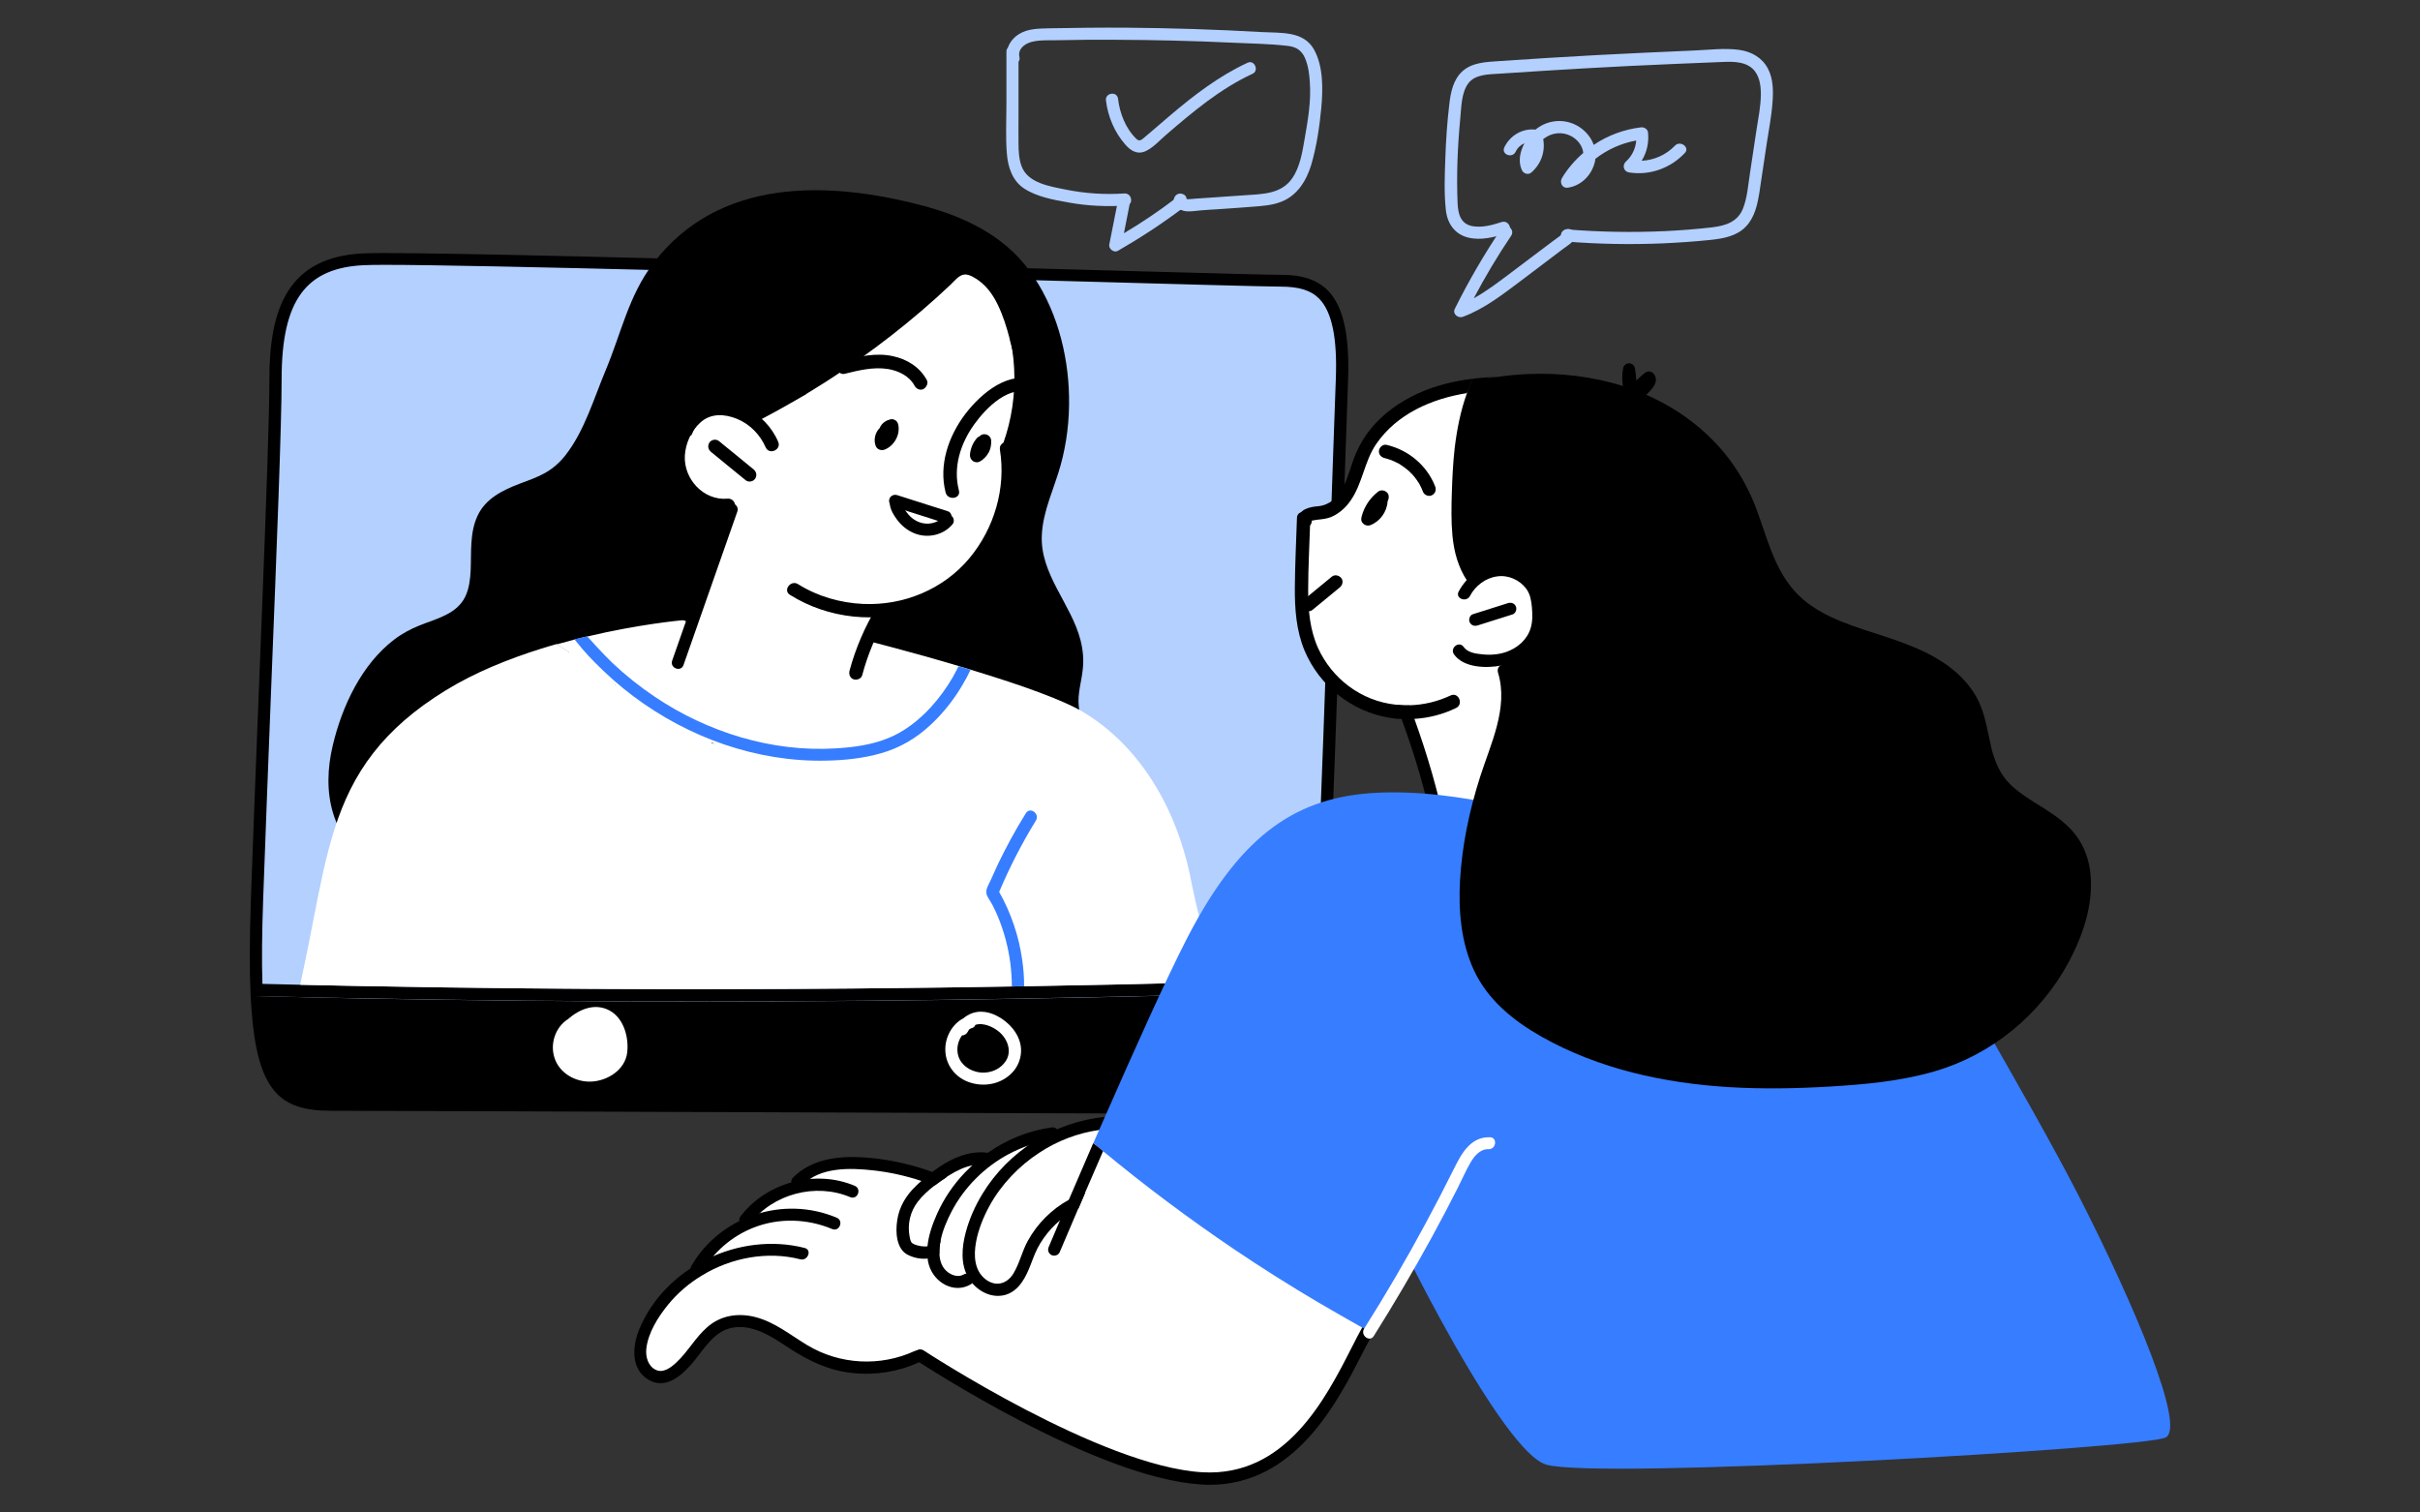
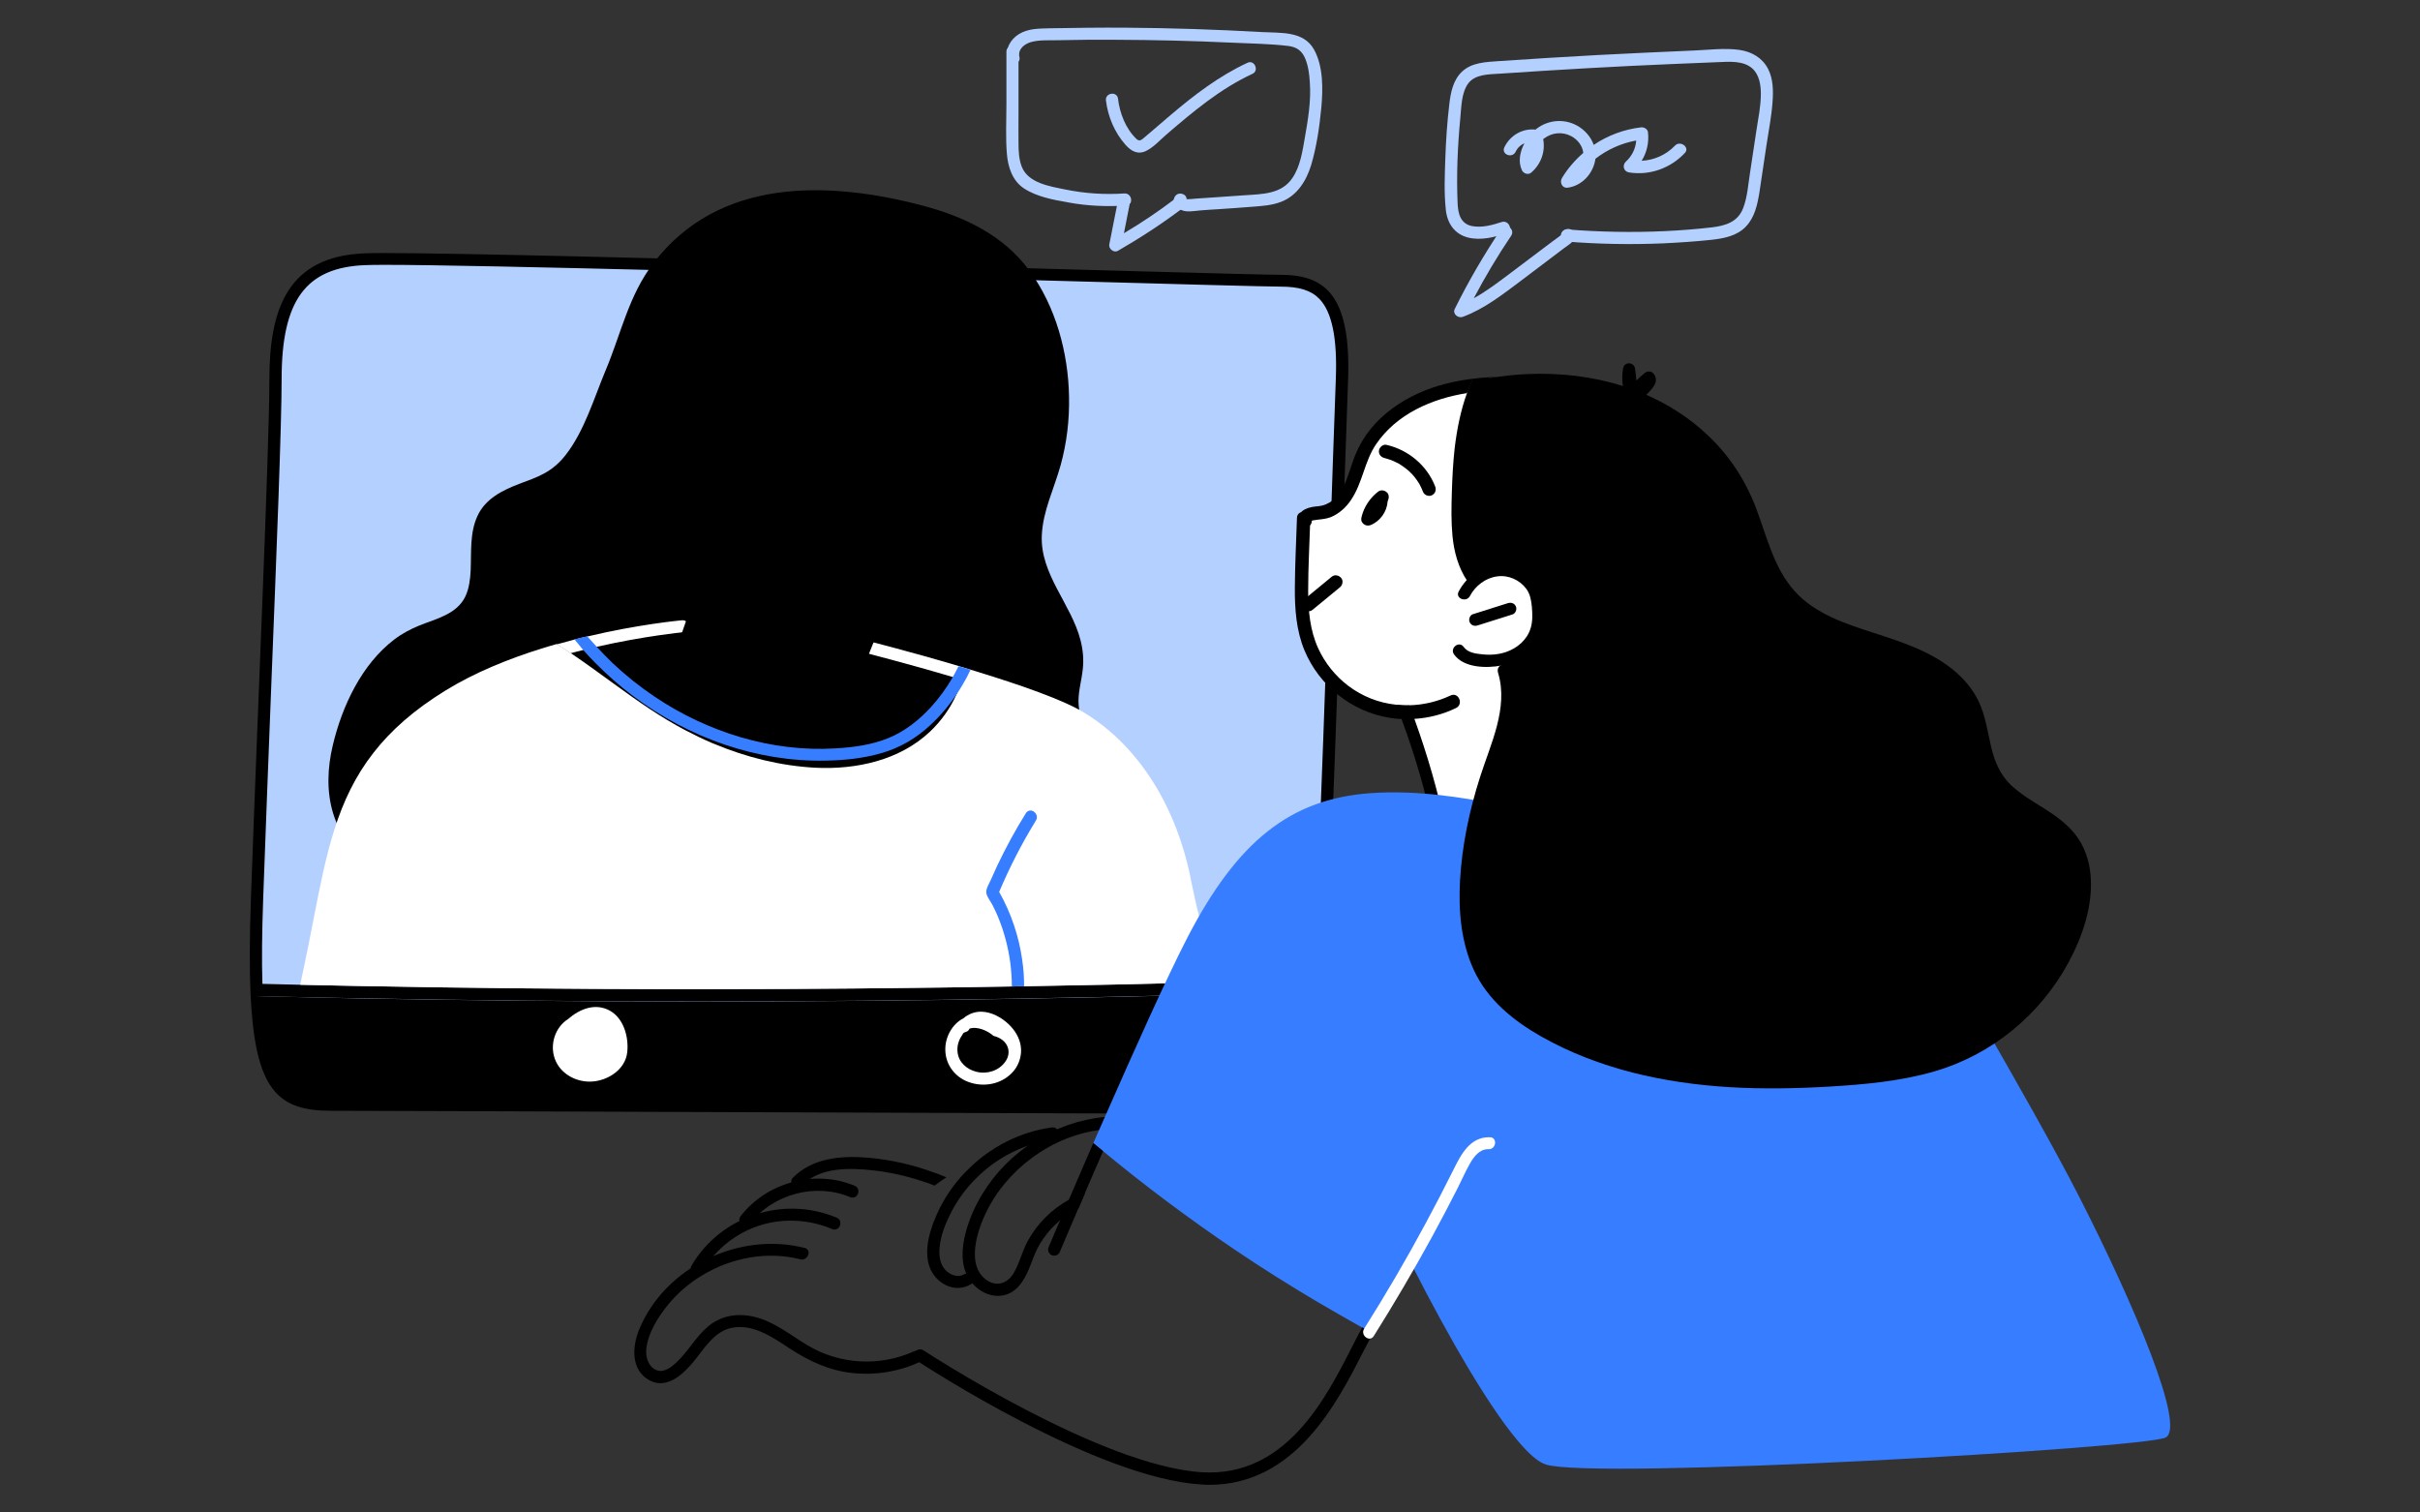
<svg xmlns="http://www.w3.org/2000/svg" version="1.1" id="レイヤー_1" x="0px" y="0px" viewBox="0 0 1600 1000" style="enable-background:new 0 0 1600 1000;" xml:space="preserve">
  <rect x="0" y="0" width="1600" height="1000" fill="#333333" stroke="none" />
  <style type="text/css">
	.st0{fill:#B3D0FF;}
	.st1{fill:#FFFFFF;}
	.st2{fill:#377DFF;}
</style>
  <g>
    <path class="st0" d="M1039.6,152.3c-2.3-1.6-4.8-1.1-6.5,1c-0.5,0.5-0.6,1.2-0.7,1.9c-2,1.6-4.2,3.1-6.2,4.6   c-3,2.2-5.9,4.5-8.9,6.7c-6.1,4.6-12.2,9.2-18.3,13.8c-8,6-15.9,12.1-24.6,16.9c7.5-14.2,15.7-28,24.7-41.3   c2.9-4.3-3.5-9.1-6.4-4.8c-11.4,17-21.8,34.8-30.9,53.2c-1.6,3.3,2.3,6.3,5.3,5.2c14.1-5.2,26.1-14.6,38-23.5   c6.4-4.9,12.9-9.7,19.3-14.6c3.1-2.4,6.3-4.7,9.4-7.1c3-2.3,7-4.2,7.6-8.2C1041.4,154.6,1040.7,153,1039.6,152.3z" />
    <path class="st0" d="M1169,45.6c-3.8-7.4-10.8-11.4-18.9-12.6c-9.8-1.4-20.3,0-30.2,0.4c-21.3,0.9-42.5,1.9-63.8,3   c-21.7,1.2-43.4,2.5-65.1,4c-8.3,0.6-17.7,0.8-24.2,6.8c-6.1,5.6-7.7,14-8.6,21.9c-1.4,11.7-2.2,23.5-2.6,35.3   c-0.4,11.3-0.9,22.9,0.3,34.2c0.9,9,5.8,16.3,14.9,18.5c8.3,2,17.2-0.2,25.1-2.9c4.9-1.6,1.8-9-3.1-7.4c-6.1,2-13,3.9-19.4,2.7   c-7.8-1.5-9.4-8.2-9.7-15.2c-0.8-18.7,0-37.6,1.8-56.3c0.7-7.3,0.7-16.6,5.2-22.8c4.7-6.3,13.9-6,20.9-6.5   c19.2-1.3,38.5-2.5,57.8-3.6c19-1.1,38.1-2,57.1-2.8c9.7-0.4,19.5-0.8,29.2-1.2c7.4-0.3,16.9-1.2,22.9,4.2   c4.6,4.2,5.6,10.9,5.6,16.8c0,8-1.7,16-2.9,23.9c-1.4,9.5-2.9,19-4.3,28.5c-1.2,7.6-1.7,15.8-4.5,23.1   c-3.5,9.1-11.5,11.6-20.5,12.7c-10.3,1.2-20.7,2-31,2.5c-21.6,1-43.2,0.6-64.7-1.1c-5.1-0.4-6.1,7.6-0.9,8   c21.3,1.7,42.8,2.1,64.2,1.2c10.5-0.5,21-1.2,31.5-2.3c8.4-0.9,17.2-2.5,23.2-8.8c5.9-6.1,7.7-14.8,9-22.9   c1.6-10.3,3.1-20.5,4.6-30.8c1.4-9.4,3.3-18.8,4-28.2C1172.5,60.2,1172.4,52.2,1169,45.6z" />
    <path class="st0" d="M843.7,185.7c-28.2,0-550.2-15.9-600.6-14c-50.4,1.9-62.5,36-62.5,81.9c0,40-6.1,178.5-10.3,290.2   c-0.6,16.6-1.2,32.6-1.8,47.6c-3.5,100.3,5.1,130.3,36.2,136.5c4.8,1,10.2,1.4,16.2,1.4c9.5,0,39.4,0.1,81,0.2   c151.8,0.5,461,1.8,519.5,1.8c74.6,0,49-59.8,52.4-107.9c0.5-7.5,1.2-20.3,1.9-36.7c0.2-3.5,0.3-7.1,0.5-10.9   c0-0.8,0.1-1.7,0.1-2.6c4-94.1,10-274.6,11.6-319.6C890.1,197.7,871.9,185.7,843.7,185.7z" />
    <path d="M891.3,250.8c2-56.9-16.2-69.1-44.7-69.1c-26.9,0-497.1-14.4-592.6-14.4c-5.7,0-10.1,0.1-12.9,0.2   c-50.8,1.9-63,36.6-63,83.3c0,46.8-8.1,225.6-12.2,343.4c-0.9,25.7-1,46.9-0.2,64.3c10.4,0.3,20.8,0.5,31.2,0.7   c13.4,0.3,26.8,0.6,40.2,0.8c74.5,1.4,149,2.1,223.6,2.1c71.6,0,143.2-0.6,214.8-1.9c43.5-0.8,87.1-1.6,130.7-3   c23.8-0.8,47.6-1.7,71.3-3c-0.5-9.3-0.9-18.6-0.3-27.5C880.4,577.8,889.2,307.7,891.3,250.8z M869,626.1   c-0.5,6.8-0.4,13.7-0.1,20.4c-21.7,1.1-43.5,1.9-65,2.6c-44.7,1.5-88.4,2.3-128.7,3c-71.2,1.3-143.4,1.9-214.6,1.9   c-74.1,0-149.3-0.7-223.4-2.1c-12.2-0.2-25-0.5-38.6-0.8c-8-0.2-16.4-0.4-25.1-0.6c-0.5-15.2-0.3-33.7,0.5-56.2   c1.5-42.5,3.5-93.2,5.4-142.3c3.5-88.1,6.8-171.3,6.8-201.4c0-52,16-73.8,55.2-75.3c2.7-0.1,6.9-0.2,12.6-0.2   c62.4,0,289,6.2,438.9,10.4c83.8,2.3,144.3,4,153.7,4c12.4,0,20.3,2.5,25.7,8.1c8.3,8.6,11.9,25.8,10.9,52.6   c-0.4,10.9-1,29.7-1.9,53.4C878,402.7,871.7,586.8,869,626.1z" />
    <path d="M740.2,570.3c-10.3,26.2-33.2,43.8-58.3,54.6c-27.6,11.9-58.3,17.8-87.9,21.8c-31.6,4.3-63.5,5.6-95.3,4.3   c-31.9-1.3-63.6-5.1-95-11c-29.6-5.5-59.2-12.4-87.5-22.7c-26.7-9.8-52.8-23.6-73.1-44c-9.9-10-18.6-21.8-22.8-35.4   c-4.5-14.6-3.8-30.3-0.3-45c6.1-25.9,19.1-53.7,40.7-70.1c5.1-3.9,10.8-6.9,16.7-9.3c5.7-2.3,11.8-4.1,17.3-6.9   c5.4-2.7,10.2-6.5,12.9-12.1c2.6-5.4,3.3-11.6,3.6-17.5c0.5-12-0.7-24.7,4.5-35.9c5.3-11.5,16.6-17,27.9-21.3   c5.5-2.1,11.2-4,16.4-6.9c5.5-3,10.1-7.1,14-12.1c12.4-15.9,18.7-37.5,26.4-55.9c10.2-24.2,15.2-49.5,31.6-70.9   c43.2-56.7,115.4-54.6,178.2-38c27.3,7.2,53.3,19.6,70.4,42.9c17.4,23.7,25.7,54.3,26.2,83.4c0.3,15.3-1.5,30.7-5.6,45.4   c-4.2,15.2-11.7,30.1-12.4,46.2c-1.2,25.8,19.5,45.5,25.6,69.4c1.6,6.3,2.2,12.6,1.5,19c-0.8,8.1-3.5,16.1-2.7,24.3   c1,12,8.6,22.2,15.3,31.9c7.3,10.6,14.1,21.3,16.4,34.2C746.9,545.4,744.8,558.5,740.2,570.3z" />
-     <path class="st1" d="M664.8,289.4c1.9,11.3,2,23,0.1,34.3c-3.5,21.2-13.6,41-29.9,55.2c-14.9,13-34.1,20.5-53.9,20.6   c-2.8,6.1-5.5,12.2-8.3,18.3c-0.3,0.8-0.8,1.3-1.4,1.7c-0.9,2.6-1.7,5.2-2.4,7.9c5.1,4.6,13.7,4.8,20.1,5.9   c9.1,1.6,18.2,3.7,27.1,6.1c4.8,1.3,11,2.4,15.3,5.5c3-1.6,7.4,0.9,5.7,4.8c-0.3,0.8-0.7,1.6-1,2.4c1.2,6.7-3,12.1-7.8,16.2   c-5.8,10.7-13,20.5-23.4,27.6c-14.3,9.7-31.6,13.8-48.7,14.2c-19.5,0.5-39.4-2.7-58.5-6.7c-9-1.9-17-5.2-24.5-10.6   c-0.9-0.6-1.8-1.3-2.7-2c-0.7,2.3-4.1,3.9-6.5,2.4c-15.6-9.2-30.5-19.3-44.9-30.3c-4.7-2.5-9-5.6-12.3-9.9   c-9.9-6-19.6-11.5-29.3-17.1c-3.3-1.9-1.1-6.5,1.9-7.2c14.5-3.3,29.1-6.2,43.9-8.6c7.1-1.1,14.2-2.4,21.4-3c3.2-0.3,6.2-0.1,9,0.8   c7.8-28,18.4-55.2,31.5-81.2c-0.1-0.1-2.4-4.6-2.4-4.6c-8.7-0.1-17.3-1.8-24.1-7.7c-10.3-8.8-10.4-22.7-4.7-34.3   c0.7-1.4,1.8-2.1,3-2.3c0.9-2.3,2-4.4,3.3-6.5c4.3-6.6,11.9-12.6,20.2-12.4c4.4,0.1,8.1,2.2,11.5,4.8c1.8,1.4,3.6,2.8,5.4,4.3   c0.2-1.2,0.9-2.2,2.4-2.7c11.5-3.8,22.5-8.7,33-14.7c0.1-0.9,0.6-1.9,1.5-2.7c7.7-6.4,16.2-11.9,25.2-16.3   c-0.2-1.6,0.6-3.2,2.3-4.2c14.2-8,27.7-17.2,40.5-27.3c5.7-4.5,11.2-9.2,16.5-14.1c2.6-2.4,5.2-4.8,7.7-7.3c2.3-2.3,4.5-5,7.1-6.9   c5.8-4.3,11.7-0.2,17,3c5.7,3.5,10.1,8.3,12.6,14.6c2.4,6.2,3.1,13,3.9,19.6c0.3,2.4,0.6,4.8,0.9,7.2c1.2,0.4,2.2,1.4,2.5,3.1   C674.6,249.5,672.4,270.5,664.8,289.4z" />
    <path d="M669.9,296c-0.9-5.7-9.7-4.4-8.8,1.3c4.1,25.5-3.7,52-20.2,71.8c-17.2,20.6-43.6,31.4-70.2,30.2   c-15.2-0.7-30.2-5-43.1-13.1c-4.8-3-10.2,4.1-5.3,7.1c25.4,15.9,57.4,19.2,85.6,9.2c27.2-9.6,48.2-32,57.7-59.1   C670.9,328.3,672.5,311.9,669.9,296z" />
    <path d="M679.2,241c-0.6-9.4-2.2-18.7-4.8-27.8c-2.3-8.1-4.7-18.8-11.5-24.4c-4.4-3.6-9.7,3.5-5.3,7.1c3,2.5,4.2,7.4,5.5,10.9   c1.4,3.9,2.7,7.8,3.7,11.9c2,8.1,3.3,16.5,3.7,24.9c0.9,16.9-1.6,33.9-7.3,49.8c-1.9,5.4,6.4,8.7,8.3,3.2   C677.8,278.8,680.4,259.9,679.2,241z" />
    <path d="M685.8,251.7c-18.5-7.5-37,8.2-47.5,21.9c-11.1,14.6-17.8,33.7-13.1,52c1.4,5.5,10.2,4.3,8.8-1.3c-4-15.4,1-31,10.1-43.7   c7.9-11,23.4-26.9,38.5-20.7C687.9,262.2,691.2,253.9,685.8,251.7z" />
    <path d="M655.3,290.9c-0.1-0.4-0.2-0.7-0.3-1.1c-0.2-0.3-0.4-0.7-0.6-1c-0.6-0.8-1.5-1.3-2.5-1.6c-1.6-0.4-3.2,0.1-4.3,1.3   c-0.7,0.3-1.4,0.7-1.9,1.4c-2.5,2.9-4.1,6.8-4.4,10.7c-0.1,1.6,0.5,3.1,1.8,4.1c0.6,0.5,1.4,0.8,2.2,0.9c0.8,0.1,1.5,0,2.2-0.3   c0.7-0.4,1.5-0.8,2.2-1.4c0.5-0.4,1-0.9,1.5-1.4c1.1-1.1,1.9-2.3,2.7-3.7C655.1,296.3,655.5,293.5,655.3,290.9z" />
    <path d="M593.9,280.9c-0.2-1.1-0.8-2.3-1.7-2.9c-0.9-0.6-2.2-1.1-3.3-0.8c-2.7,0.6-5.3,2.2-6.7,4.6c-0.2,0.4-0.4,0.7-0.5,1.1   c-3.1,3-4.3,7.9-2.7,12c0.9,2.3,3.6,3.2,5.8,2.4C591.1,294.9,595.3,287.5,593.9,280.9z" />
    <path d="M612.8,251.3c-4.7-8.6-13-13.8-22.4-15.8c-11.1-2.5-22.6,0.2-33.4,2.9c-2.3,0.6-4.1,2.5-3.8,5c0.3,2.2,2.7,4.3,5,3.8   c9.4-2.3,19.2-4.8,29-3.2c6.8,1.1,14,4.6,17.4,10.9c1.1,2.1,3.5,3.4,5.8,2.4C612.5,256.2,613.9,253.4,612.8,251.3z" />
    <path class="st1" d="M455.2,413.6c0.1,1.2-0.3,2.3-1,3.1c-0.4,0.5-1,0.8-1.6,1c-0.3,0.2-0.7,0.2-1,0.3c-0.5,0.1-25.1,2.4-56.9,9.6   c-2.9,0.6-5.9,1.3-8.9,2.1c-2.8,0.7-5.7,1.4-8.5,2.2c-0.3-0.2-0.5-0.3-0.8-0.5c-2.7-1.8-5.5-3.6-8.3-5.4c4-1.1,7.9-2.2,11.8-3.2   c2.8-0.7,5.6-1.4,8.4-2c33.7-8,60.5-10.5,62.5-10.7c2.1-0.2,4,1.2,4.3,3.3C455.1,413.3,455.2,413.5,455.2,413.6z" />
    <path class="st1" d="M637.5,441.5c-0.2,1.5-0.4,2.9-0.7,4.3c-0.1,0.6-0.2,1.1-0.3,1.6c-0.1,0.7-0.3,1.3-0.5,2   c-2-0.6-3.9-1.2-5.8-1.7c-31.3-9.3-58.8-16.2-59.4-16.4c-2.1-0.5-3.5-2.7-2.9-4.9c0.3-1.2,1.1-2.1,2.2-2.6c0.8-0.4,1.8-0.5,2.7-0.3   c2.3,0.6,30,7.6,61.2,16.9C635.1,440.8,636.3,441.2,637.5,441.5z" />
    <path d="M585.8,400.6c-1.8-1.3-5-1.2-6.2,0.9c-7.9,13.1-13.9,27.1-17.9,41.8c-0.6,2.3,0.1,4.8,2.5,5.8c2,0.8,5.1-0.2,5.8-2.5   c3.7-13.9,9.3-27.4,16.7-39.7C587.9,404.8,587.9,402.1,585.8,400.6z" />
    <path d="M514.5,292.1c-4.2-9.9-12-17.8-21.6-22.5c-9.9-4.8-22.3-6.2-31.9,0.1c-18.1,12-22.9,39.8-8.6,56.4   c7.5,8.7,18.6,13.4,30.1,12.4c5.7-0.5,4.2-9.3-1.5-8.8c-15.9,1.4-29.1-13.1-28.2-28.5c0.5-8.2,4.2-16.4,10.3-21.9   c6.9-6.2,15.9-5.7,24.1-2.4c8.6,3.5,15.4,10.5,19.1,19C508.7,301,516.8,297.3,514.5,292.1z" />
-     <path d="M498.3,310.4c-7.7-6.3-15.3-12.6-23-18.8c-1.8-1.5-4.9-1-6.2,0.9c-1.4,2.1-1,4.6,0.9,6.2c7.7,6.3,15.3,12.6,23,18.8   c1.8,1.5,4.9,1,6.2-0.9C500.6,314.6,500.2,312,498.3,310.4z" />
    <path d="M675.8,224c-2-7.5-4.1-15.1-7.2-22.3c-2.8-6.6-6.5-13-11.5-18.1c-4.9-5-12.2-10.3-19.5-10.1c-3.9,0.1-7.2,2.1-10,4.6   c-3.5,3.1-6.8,6.4-10.2,9.5c-6.7,6.1-13.6,12.1-20.6,17.9c-14.3,11.9-29.3,23-44.7,33.4c-17.1,11.5-34.9,22-53.2,31.6   c-4.6,2.4-1.5,9.8,3.1,7.4c30.7-16,59.9-34.7,87.2-56c13.6-10.6,26.7-21.8,39.2-33.6c2.4-2.3,5.6-6.5,9.2-6.8   c3.3-0.3,7.3,2.4,9.8,4.2c5.4,4,9.3,9.6,12.2,15.6c3.5,7.2,5.9,14.8,7.9,22.5c2.7,10.4,4.9,20.8,5.7,31.5c0.4,5.2,8.4,4,8-1.1   C680.4,244,678.3,234,675.8,224z" />
    <path d="M626.6,338c-11.1-3.5-22.2-7-33.3-10.6c-2.1-0.7-4.4,0.2-5.2,2.3c-0.8,1.9,0.2,4.6,2.3,5.2l33.3,10.6   c2.1,0.7,4.4-0.2,5.2-2.3C629.7,341.2,628.7,338.6,626.6,338z" />
    <path d="M629,341c-1.8-1.4-4.2-0.9-5.6,0.8c-3.5,4.2-10.2,5.5-15.5,3.5c-2.8-1-5.3-2.8-7.2-5c-1-1.2-2.1-2.6-2.8-3.9   c-0.4-0.7-0.8-1.5-1.1-2.3c-0.1-0.4-0.3-0.7-0.4-1.1c1.2-3.9-4.3-7.6-7-3.7c-3,4.4,1,10.6,3.7,14.3c2.9,3.9,6.7,7,11.2,8.9   c8.8,3.7,19.4,1.4,25.5-5.9C631.2,344.9,630.7,342.2,629,341z" />
    <path d="M480,335.3c-11.9,33.8-23.7,67.6-35.6,101.5c-1.7,4.9,5.8,7.8,7.5,2.9c11.9-33.8,23.7-67.6,35.6-101.5   C489.2,333.3,481.7,330.4,480,335.3z" />
    <path class="st1" d="M803.8,649.2c-43.9,1.4-86.9,2.2-126.6,2.9c-0.7,0-1.4,0-2.1,0c-2,0-4,0.1-6,0.1c-26.4,0.5-53,0.8-79.6,1.1   c-43.1,0.5-86.2,0.7-129,0.7c-6.6,0-13.2,0-19.8,0c-67.7-0.1-136.1-0.8-203.6-2.1c-12.2-0.2-25-0.5-38.6-0.8   c0.7-3.5,1.4-7,2.2-10.5c2.4-11.1,4.4-21.7,6.4-31.9c8.6-44.1,15.5-79.9,39.9-111.1c11.4-14.6,26.6-28.2,47.6-41.1   c19.3-11.9,41.7-20.9,63.4-27.7c3.4-1,6.7-2.1,10.1-3c2.8,1.8,5.6,3.6,8.3,5.4c0.3,0.2,0.5,0.4,0.8,0.5   c10.2,6.9,19.6,13.8,29.1,20.7c15.4,11.2,30.6,21.9,47,30.5c5.6,2.9,11.3,5.7,17.1,8.2c0.5,0.2,1,0.4,1.5,0.6   c21.4,9,44.3,14.7,67.3,15.9c27,1.3,55.6-4.9,75.7-23.9c7.5-7.1,13.6-15.7,17.7-25.1c1.3-3,2.4-6.1,3.2-9.2c0.2-0.7,0.3-1.3,0.5-2   c0.1-0.5,0.2-1.1,0.3-1.6c0.3-1.5,0.5-2.9,0.7-4.4c1.4,0.4,2.8,0.8,4.2,1.3c1.2,0.4,2.4,0.8,3.6,1.1c28.8,8.8,58.3,19,72.1,27.6   c21.5,13.2,39,32.8,51.8,57.1c8.8,16.8,15.3,35.8,19.1,56.7C791.1,600,797,623.5,803.8,649.2z" />
    <path d="M824.2,736.4c-75.2,0-560.8-2-605.5-2c-33.4,0-48.6-12.5-52.5-67.9c-0.2-2.6-0.3-5.2-0.5-8c23.8,0.6,47.5,1.1,71.3,1.6   c146.1,2.7,292.2,2.8,438.3,0.2c67.3-1.2,134.7-2.5,202-6c0.2,2.6,0.3,5.3,0.5,7.9C880.1,700.8,881.8,736.4,824.2,736.4z" />
    <path class="st1" d="M414.7,695.7c-1.2,11.4-12.8,18.9-23.7,19.4c-10.2,0.5-20.9-5.3-24.3-15.4c-3.2-9.3,0.3-20.4,8.7-25.8   c7.9-6.9,18.1-10.9,27.6-5.8C412.4,673.2,415.8,685.7,414.7,695.7z" />
-     <path class="st1" d="M674.9,691.8c-0.8-5.7-3.9-10.7-8-14.6c-4.7-4.5-11.4-8.2-18-8.3c-4.6-0.1-8.7,1.6-12,4.4   c-7.4,3.8-12,12.4-11.9,20.6c0,10.4,7,19.1,16.9,22c10.3,3.1,21.8,0.3,28.7-8.3C674,703.2,675.7,697.4,674.9,691.8z M664.7,701.9   c-4.3,6.1-12.1,8.5-19.2,6.7c-6.5-1.6-11.7-6.4-12.4-12.9c-0.5-4,0.7-8,2.9-11.1c1.6,0,3.1-1,3.9-2.5c0.3-0.7,0.7-1.2,1.1-1.7   c0.6-0.3,1.2-0.6,1.9-0.8c1-0.3,1.6-1.1,2-2c5.1-1.7,11.9,1.3,15.9,4.8C666.3,687.2,669.3,695.4,664.7,701.9z" />
-     <path class="st1" d="M735.7,741.8c3.6-3.5-40.6,10.7-40.6,10.7s-12.2-0.5-21.3,2.5s-24.4,13.2-24.4,13.2s-10.2-3-17.8,0.5   c-7.6,3.6-14.7,8.6-14.7,8.6s-25.9-8.6-51.3-7.1c-25.4,1.5-37.1,11.2-37.1,11.2s-18.3,6.1-23.9,12.2c-5.6,6.1-14.7,14.2-14.7,14.2   s-17.3,10.7-22.4,19.8c-5.1,9.1-5.6,11.7-5.6,11.7s-22.4,11.7-30.5,27.9c-8.1,16.3-12.2,39.1-1,42.2c11.2,3,18.8-4.6,29.5-16.3   c10.7-11.7,26.9-26.4,39.1-19.8c12.2,6.6,46.7,33,67.6,32.5c20.8-0.5,41.7-8.1,41.7-8.1s92.5,56.9,133.1,68.6   c40.6,11.7,88.4,22.4,116.8-12.7c28.4-35.1,54.9-95,54.9-95S771.7,742.8,770.2,741.8C768.7,740.8,735.7,741.8,735.7,741.8z" />
+     <path class="st1" d="M674.9,691.8c-0.8-5.7-3.9-10.7-8-14.6c-4.7-4.5-11.4-8.2-18-8.3c-4.6-0.1-8.7,1.6-12,4.4   c-7.4,3.8-12,12.4-11.9,20.6c0,10.4,7,19.1,16.9,22c10.3,3.1,21.8,0.3,28.7-8.3C674,703.2,675.7,697.4,674.9,691.8z M664.7,701.9   c-4.3,6.1-12.1,8.5-19.2,6.7c-6.5-1.6-11.7-6.4-12.4-12.9c-0.5-4,0.7-8,2.9-11.1c0.3-0.7,0.7-1.2,1.1-1.7   c0.6-0.3,1.2-0.6,1.9-0.8c1-0.3,1.6-1.1,2-2c5.1-1.7,11.9,1.3,15.9,4.8C666.3,687.2,669.3,695.4,664.7,701.9z" />
    <path class="st1" d="M984.1,257.7c-2.5,0-36.1,2-55.9,15.7c-19.8,13.8-28.4,37.1-36.1,48.8c-7.6,11.7-10.2,14.2-17.8,15.7   c-7.6,1.5-12.2,1-12.7,4.6c-0.5,3.6-11.7,100.1,33.5,120.4c45.2,20.3,36.1,10.2,36.1,10.2s16.3,70.6,17.8,70.6   c1.5,0,94-18.8,94.5-20.8c0.5-2,27.9-111.8,29-115.3c1-3.6-28.4-89.9-28.4-89.9L984.1,257.7z" />
    <path d="M937.6,260.1c11.6-5.3,23.8-8.2,36.2-9.7c-1.4,3.1-2.7,6.3-3.9,9.5c-23.3,3.7-46.5,13.8-60.1,33.8   c-7.7,11.3-8.9,25.6-16.6,36.9c-3.2,4.8-7.9,9.1-13.3,11.3c-2.9,1.1-5.8,1.4-8.8,1.7c-1.1,0.1-2.1,0.4-3.2,0.5   c-0.2,0-0.4,0.1-0.6,0.2c0.1,5.9-8.8,4.8-8.8-0.8c-0.1-6.9,7.7-8.4,13-8.8c7.5-0.7,12.8-5.7,16.3-12.2c3.8-7.1,5.4-15,8.5-22.3   c2.5-6,5.9-11.7,10-16.7C914.6,273.3,925.6,265.6,937.6,260.1z" />
    <path d="M990,249.2c-2.5,0.3-4.9,0.7-7.4,1.2c0.1-0.3,0.3-0.6,0.4-0.9C985.4,249.4,987.7,249.3,990,249.2z" />
    <path d="M948,549.1c-5.3-25.1-12.5-49.8-21.4-73.8c-1.2-3.1-2.4-6.2-3.6-9.3c2.9,0.3,5.8,0.5,8.8,0.4c1.1,2.9,2.3,5.9,3.3,8.8   c8.6,23.7,15.6,48,20.8,72.7C957,553.1,949,554.2,948,549.1z" />
    <path d="M962.7,468.1c-8.6,4.2-18,6.6-27.6,7.2c-2.8,0.2-5.7,0.2-8.6,0.1c-2.7-0.1-5.5-0.4-8.2-0.9c-24.7-4.1-46.1-21.2-55.8-44.4   c-5.5-13.2-6.5-27.6-6.4-41.7c0.1-15.3,0.9-30.7,1.4-46c0.2-5.8,9-4.7,8.8,1c-0.5,15.8-1.4,31.6-1.4,47.3c0,12.9,1.2,26,6.6,37.9   c4.5,9.8,11.4,18.4,20,24.9c9.3,7,20.1,11.2,31.3,12.4c2.9,0.3,5.8,0.5,8.8,0.4c9.4-0.2,18.8-2.4,27.5-6.5   C964.4,457.4,967.8,465.6,962.7,468.1z" />
    <path d="M917.3,325.9c-1.6-1.8-4.3-2.3-6.2-0.8c-5.2,4-9.2,9.9-10.8,16.3c-0.2,0.8-0.4,1.5-0.3,2.3c0.1,1,0.6,1.8,1.3,2.5   c1.3,1.3,3.1,1.6,4.8,1c6.3-2.5,10.9-8.8,11.3-15.6C918.4,329.5,918.5,327.3,917.3,325.9z" />
    <path d="M948.9,321.7c-5.4-14-17.8-24.3-32.3-27.6c-2.3-0.5-4.7,1.7-4.9,3.9c-0.3,2.6,1.6,4.4,3.9,4.9c0.9,0.2,1.3,0.4,1.7,0.5   c0.7,0.2,1.5,0.5,2.2,0.7c1.4,0.5,2.9,1.2,4.2,1.9c0.2,0.1,0.4,0.2,0.7,0.3c0.1,0.1,0.6,0.3,0.7,0.4c0.7,0.4,1.4,0.9,2.1,1.4   c1.3,0.9,2.5,1.8,3.7,2.8c0.3,0.2,0.5,0.5,0.8,0.7c0.1,0.1,0.5,0.4,0.6,0.6c0.1,0.2,0.4,0.4,0.5,0.5c0.3,0.3,0.6,0.6,0.9,0.9   c1,1.1,2,2.3,2.9,3.6c0.5,0.7,1,1.4,1.4,2.1c0,0.1,0.3,0.5,0.4,0.6c0.1,0.2,0.3,0.5,0.3,0.6c0.8,1.5,1.5,3,2.1,4.6   c0.8,2.2,3.7,3.4,5.8,2.4C948.8,326.5,949.8,324.1,948.9,321.7z" />
    <path d="M886.7,382.1c-1.5-1.8-4.3-2.4-6.2-0.8c-6,5-12,9.9-18.1,14.9c-1.8,1.5-2.4,4.4-0.8,6.2c1.5,1.8,4.3,2.4,6.2,0.8   c6-5,12-9.9,18.1-14.9C887.7,386.8,888.3,383.9,886.7,382.1z" />
    <path d="M1021,404.8c-0.2-5.8-0.8-12-3.6-17.3c-4.8-8.9-14.6-14.7-24.7-14.6c-12.2,0-22.7,7.7-28.3,18.2c-2.4,4.6,5.1,7.5,7.5,2.9   c3.5-6.7,10.3-11.9,17.9-12.9c7.4-1.1,15,2.3,19.4,8.3c2.5,3.5,3.2,7.6,3.6,11.8c0.4,4.7,0.6,9.6-0.8,14.1   c-2.3,7.7-8.9,13.3-16.3,15.8c-5,1.7-10.5,2.1-15.8,1.5c-4.3-0.4-9.5-1.1-12.2-4.9c-3-4.2-9.3,0.7-6.4,4.9   c6.4,9.1,21.7,9.3,31.5,7.4c10.7-2.1,20.5-8.5,25.3-18.5C1020.6,416.5,1021.1,410.6,1021,404.8z" />
    <path d="M1002.2,400.9c-1-2.1-3.1-2.8-5.3-2.1c-7.7,2.4-15.4,4.8-23.1,7.3c-2,0.6-3,3.4-2.1,5.3c1,2.1,3.1,2.8,5.3,2.1   c7.7-2.4,15.4-4.8,23.1-7.3C1002.1,405.5,1003.1,402.7,1002.2,400.9z" />
    <path class="st2" d="M906.3,777.3c0,7.1,83.3,180.8,115.8,191c32.5,10.2,396.6-10.8,409.8-17.9s-20.3-86.7-56.9-158.5   c-33.3-65.3-103-180.5-119.2-214c-16.3-33.5-95.5-60.6-100.6-61.6c-5.1-1-147.3,55.9-147.3,55.9L906.3,777.3z" />
    <path d="M739.3,738.2c-1.2,2.7-2.4,5.4-3.5,8.1c-3.1,0.1-6.1,0.3-9.1,0.8c-14.1,2-27.7,7.2-39.5,15c-13.5,8.8-25.1,20.9-32.9,35   c-4.1,7.5-7.5,15.8-9,24.2c-1.6,8.7-1.2,18.8,6.4,24.6c6.6,5,13.9,3.1,18.2-3.7c4.2-6.8,5.8-14.9,9.7-21.9   c6.3-11.4,15.8-20.9,27.2-27.1c3.4-1.8,7-3.4,10.7-4.6c-1.6,3.7-3.1,7.2-4.5,10.5c-4.3,2.1-8.3,4.6-12,7.6c-2.1,1.8-4.2,3.7-6,5.7   c-3.5,3.9-6.7,8.3-9.1,13c-2.3,4.5-3.8,9.4-5.8,14c-3.3,7.9-8.5,15.9-17.7,17.2c-8.9,1.3-17.6-4.2-22.1-11.7   c-5.4-9.1-4.4-20.3-1.8-30.1c2.4-9,6.2-17.5,11-25.4c17.2-28.4,48-47.8,80.9-50.9C733.3,738.4,736.3,738.3,739.3,738.2z" />
    <path d="M696.6,753.4c-10.4,1.4-20.4,4.7-29.6,9.6c-15.9,8.4-29.5,22-37.8,37.9c-3,5.8-6,12.5-7.3,19.3c-0.6,2.9-0.9,5.8-0.8,8.7   c0.2,4.9,1.8,9.5,5.7,12.3c2.8,2.1,7,3.4,10.2,1.5c4.4-2.6,9.4,3.7,4.9,6.4c-11,6.6-24.2-1-27.7-12.6c-0.4-1.4-0.8-2.9-0.9-4.4   c-0.3-2.7-0.4-5.3-0.1-8c0.7-7.5,3.4-15,6.4-21.7c4.5-10,10.8-19.3,18.4-27.2c1.6-1.6,3.2-3.2,4.8-4.7c3.3-3,6.7-5.8,10.3-8.3   c12.5-8.8,27-14.7,42.3-16.8C700.6,744.8,701.8,752.7,696.6,753.4z" />
-     <path d="M652.9,770.3c-3.4-0.6-6.8-0.4-10.1,0.2c-5.4,1.1-10.5,3.6-15.3,6.6c-0.6,0.4-1.2,0.8-1.8,1.2c-2.6,1.7-5.2,3.5-7.8,5.5   c-4.1,3.2-8,6.7-11,10.6c-5.1,6.5-7.1,15.1-5.5,23.2c0.4,2,0.6,3.9,2.5,4.8c1.5,0.8,3.3,1.2,4.9,1.5c1.4,0.2,3,0.3,4.4,0.1   c1.7-0.3,3.3-1,4.4-2.5c1.2-1.6,2.8-1.8,4.3-1.3c-0.6,2.9-0.9,5.8-0.8,8.7c-2.3,1.9-5,2.8-7.8,3.2c-4.3,0.5-8.9-0.4-12.8-2.3   c-8-3.8-8.5-15.2-7.3-23c1.3-8.9,5.8-16.4,12.3-22.6c1.2-1.2,2.5-2.4,3.8-3.5c2.3-2.1,4.7-4.1,7.3-6c10.7-8.1,23.5-14.4,36.6-12.5   c0.2,0,0.4,0.1,0.6,0.1C658.9,763.2,658,771.2,652.9,770.3z" />
    <path class="st2" d="M1020,652.2c-11.2,32-23.9,63.5-37.6,94.5c-1.1,2.5-3.8,2.8-5.7,1.9c-12.9,26.2-49.9,100.6-65,126.3   c-0.7,1.1-1.3,2.1-1.8,3.1c-0.7,1.2-1.4,2.4-2.2,3.8c-2.3-1.4-4.6-2.7-7-4c-9.7-5.5-19.4-11-29.1-16.7   c-18.8-11.1-37.4-22.8-55.6-35.1c-29.9-20.2-58.9-41.9-86.7-64.9c-2.1-1.7-4.3-3.5-6.4-5.4c1.1-2.5,2.2-5.1,3.4-7.7   c0.1-0.3,0.2-0.6,0.4-0.9c1.2-2.8,2.4-5.6,3.7-8.4c19-43.3,40.9-92.2,54.6-118.7c33.2-64.1,68.3-91.8,121.1-95.6   c32-2.3,63.3,3.5,80.1,6.6c1.9,0.3,3.7,0.7,5.3,0.9c0.7-0.2,1.6-0.1,2.5,0.3c1.1,0.3,1.6,0.3,1.9,0.3c1.8,0,3.3,1.2,3.8,2.8   c9.5,6.4,15.5,16.7,19.5,27.5c2.1,5.8,3.8,11.8,5.4,17.7c2.1,8.1,4.2,16.3,4.6,24.7C1029.8,621.4,1025.2,637.1,1020,652.2z" />
    <path d="M1382.2,578.7c-0.8-9.8-4.1-19.4-10.2-27.1c-5.6-7.1-13.1-12.4-20.7-17.2c-7.5-4.7-15.2-9.2-21.7-15.3   c-7.2-6.8-10.8-15.6-13.1-25.1c-2.4-10.2-3.8-20.8-8.3-30.3c-4-8.3-10.1-15.4-17.3-21.2c-15.2-12.2-34-18.2-52.2-24.1   c-18.6-6-38.7-12.6-52.1-27.5c-13.9-15.4-18.5-36.4-25.7-55.3c-7.1-18.5-17.8-34.8-32.3-48.3c-11.9-11.2-25.6-19.9-40.2-26.3   c0.3-0.3,0.7-0.6,1-0.9c1.7-1.8,3.5-3.6,4.6-5.8c1.4-2.7,1-5.9-1.4-7.9c-1.4-1.1-3.5-1-4.9,0c-2.1,1.6-4,3.4-5.8,5.2   c-0.2-2.7-0.5-5.3-0.9-8c-0.3-2-2-3.4-4-3.4c-2.1,0-3.6,1.5-3.9,3.5c-0.7,3.8-0.7,7.7-0.1,11.5c-20.1-6.3-41.5-8.8-62.7-7.9   c-6.8,0.3-13.5,0.9-20.2,1.9c-2.5,0.3-4.9,0.7-7.4,1.2c0.1-0.3,0.3-0.6,0.4-0.9c-3.1,0.2-6.2,0.5-9.3,0.9c-1.4,3.1-2.7,6.3-3.9,9.5   c-4.2,11.6-6.6,23.8-8.1,36.1c-1.1,9.8-1.6,19.6-1.9,29.4c-0.3,9.6-0.5,19.3,0.4,28.8c1,10.6,3.8,20.9,9.7,29.8   c2,3.1,5.8,1.4,6.8-1.3c0.3-0.2,0.6-0.4,1-0.7c6.5-5.9,15.7-7.4,23.9-4.5c8.4,2.9,14.2,10.2,16.4,18.8c4.9,19.1-8.4,36.3-25.5,43.4   c-2.2,0.9-2.8,3.2-2.1,5.3c6.9,23.1-5,46.9-11.9,68.6c-7.1,22.1-12,45.4-13.3,68.7c-1.1,20,0.7,40.9,9.2,59.2   c9.2,19.7,26,33.3,44.5,43.8c38,21.5,81.4,30.9,124.7,33.5c22,1.3,44,0.9,65.9-0.4c23.3-1.4,46.7-3.5,69.2-10   c38.1-11,70.2-37.5,89-72.4C1377.1,618.6,1383.9,598.5,1382.2,578.7z" />
    <path d="M729.3,761.1c-4.3,9.9-8.3,19.3-12,27.7c-1.6,3.7-3.1,7.2-4.5,10.5c-7.3,17-11.9,28-12.1,28.4c-0.6,1.6-2.1,2.5-3.7,2.5   c-0.5,0-1-0.1-1.6-0.3c-2-0.9-3-3.2-2.1-5.3c0.1-0.3,2.9-6.9,7.5-17.7c1.7-4,3.6-8.5,5.8-13.5c4.6-10.8,10.2-23.7,16.2-37.6   C725,757.5,727.2,759.3,729.3,761.1z" />
    <path d="M907.6,881.8c-2,3.6-4.2,7.9-6.7,12.7c-16.8,32.8-44.5,87.2-101.2,87.2c-1.7,0-3.5-0.1-5.3-0.2   c-69.4-4.1-183.4-78.8-188.3-81.9c-1.8-1.2-2.4-3.7-1.1-5.6c1.2-1.9,3.7-2.4,5.6-1.2c1.2,0.8,117.1,76.7,184.3,80.6   c55.1,3.2,81.5-48.5,98.9-82.7c2.5-4.9,4.7-9.3,6.9-13.1C903,879.1,905.3,880.4,907.6,881.8z" />
    <path d="M604.6,893.3c-22.6,10.4-49.4,9-70.8-3.9c-11.2-6.7-21.5-15.3-34.4-18.6c-11.3-2.9-22.8-1.2-31.7,6.6   c-7.9,6.8-12.8,16.2-20.4,23.3c-3.5,3.3-8.8,7.5-13.9,4.9c-5-2.5-6.6-8.6-6.1-13.7c1.1-10.6,7.8-21.2,14.4-29.3   c6.3-7.7,13.9-14.2,22.4-19.3c19.1-11.7,43.1-16.3,65-10.7c4.9,1.3,8-6.2,2.9-7.5c-43.1-11-92.3,12.4-109.4,53.9   c-4.6,11.2-5.7,26.6,6.6,33.5c11.6,6.5,22.6-4,29.5-12.4c6.9-8.4,13.3-19.6,24.7-22.1c14.1-3.1,27.2,6,38.3,13.3   c13,8.5,26.4,14.9,42,16.5c14.9,1.6,30.2-0.8,43.9-7.1C612.5,898.6,609.3,891.2,604.6,893.3z" />
    <path d="M553.2,805.1c-35.1-14.8-76.7-1.3-96,31.7c-2.6,4.4,3.8,9.3,6.4,4.8c8-13.6,20.1-24.3,34.8-30c16.6-6.5,35.4-5.9,51.8,1   C555,814.6,558,807.1,553.2,805.1z" />
    <path d="M565.1,784c-26.1-11-58.3-2.3-75.5,20.2c-3.1,4.1,3.3,8.9,6.4,4.8c15.1-19.7,43.3-27.1,66.1-17.5   C567,793.5,569.9,786,565.1,784z" />
    <path d="M625.7,778.4c-2.6,1.7-5.2,3.5-7.8,5.5c-2.8-1.2-5.7-2.2-8.7-3.1c-10.3-3.4-21-5.8-31.9-7c-15.5-1.7-35.2-2.3-46.9,9.9   c-1.5,1.6-3.7,2.3-5.6,0.8c-1.6-1.2-2.3-4-0.8-5.6c13.2-13.6,32.8-15,50.7-13.4c14.3,1.3,28.4,4.5,41.9,9.4   C619.6,775.9,622.7,777.1,625.7,778.4z" />
    <path class="st1" d="M985.1,751.9c-13.1-0.4-19.1,11.3-24.1,21.4c-5.9,11.9-12,23.6-18.3,35.3c-12.8,23.8-26.4,47.1-40.8,69.9   c-2.7,4.4,3.7,9.2,6.4,4.8c13.4-21.3,26.1-43,38.2-65c5.9-10.9,11.7-21.8,17.3-32.9c2.8-5.5,5.2-11.2,8.3-16.5   c2.5-4.4,6.4-9.3,12-9.1C989.3,760,990.2,752,985.1,751.9z" />
    <path class="st2" d="M641.7,442.8c-1.6,3.5-3.5,7-5.5,10.3c-1.1,1.9-2.3,3.8-3.5,5.6c-5,7.5-10.9,14.5-17.6,20.7   c-9.3,8.7-20.2,15.1-32.5,18.6c-11.9,3.4-24.3,4.7-36.6,4.9c-22.7,0.5-45.4-3.3-66.9-10.6c-21.6-7.3-42.1-18.3-60.4-32   c-9.1-6.8-17.6-14.4-25.6-22.5c-2.6-2.6-5.1-5.3-7.5-8.1c-0.6-0.6-1.1-1.2-1.6-1.9c-0.8-0.9-1.6-1.9-2.4-2.9   c-0.6-0.7-1.2-1.5-1.8-2.2c2.8-0.7,5.6-1.4,8.4-2c1.6,1.8,3.3,3.5,4.5,4.9c0.8,0.9,1.3,1.4,1.8,2c3.4,3.7,6.9,7.3,10.5,10.8   c8.7,8.2,18,15.6,27.8,22.2c34.9,23.5,77.5,36.8,119.7,34.2c11.8-0.7,23.8-2.3,34.8-6.8c10.9-4.4,20.3-11.9,28.2-20.5   c5.5-6,10.3-12.7,14.4-19.7c0.6-1,1.1-2,1.6-3c0.8-1.4,1.5-2.9,2.2-4.3c1.2,0.3,2.4,0.7,3.5,1C638.9,442,640.3,442.4,641.7,442.8z" />
    <path class="st2" d="M684.9,542.5c-9.3,15.1-17.4,30.9-24.3,47.2c7.8,13.8,13,29.1,15.2,44.7c0.9,5.9,1.3,11.8,1.3,17.7   c-0.7,0-1.4,0-2.1,0c-2,0-4,0.1-6,0.1c0-5.2-0.4-10.3-1-15.4c-1.4-10.5-4.1-20.8-8.2-30.7c-1.1-2.6-2.3-5.2-3.6-7.7   c-1.2-2.4-3.7-5.4-4.1-8c-0.4-2.8,2.1-6.5,3.1-8.9c1.3-3,2.7-6.1,4.1-9.1c5.7-12,12-23.6,19-34.8   C681.2,533.2,687.6,538.1,684.9,542.5z" />
    <path class="st0" d="M1107.4,96.3c-5.8,6.1-13.8,9.6-22,10c3.4-5.5,4.9-12,4.2-18.7c-0.2-2.2-2.4-3.6-4.6-3.4   c-11.2,1.3-22,5.3-31.3,11.6c-1.9-5.4-6-10-11.1-12.8c-8.6-4.7-19-3.8-26.8,2.2c-0.2,0.1-0.4,0.3-0.5,0.5   c-8.7-1-16.9,3.8-20.7,11.7c-2.2,4.7,5.2,7.6,7.5,2.9c1.2-2.6,3.3-4.5,5.8-5.6c-3,5.6-4.3,12.2-1.7,17.8c1,2.2,4.1,3.4,6.2,1.6   c6.5-5.6,9.4-13.9,7.9-22.1c0.2-0.1,0.3-0.3,0.5-0.4c5.3-4,12.1-4.7,18-1.6c4.3,2.3,7.5,6.4,8,11.1c-5.5,4.8-10.3,10.3-14.1,16.6   c-1.7,2.9,0.1,6.9,3.8,6.4c9.4-1.3,16.6-9.1,18.2-18.3c0-0.3,0.1-0.5,0.1-0.8c7.8-6.1,17.1-10.3,27-12.1   c-0.4,5.3-2.8,10.3-6.8,13.9c-2.6,2.4-1.6,6.6,2,7.2c13.8,2.2,27.5-2.8,37-12.9C1117.4,97.4,1110.9,92.6,1107.4,96.3z" />
    <path class="st0" d="M743.4,127.9c-13.1,0.9-26.2,0-39-2.6c-10.2-2.1-24.7-4.2-28.9-15.2c-1.8-4.7-2.1-10.1-2.1-15.1   c-0.1-6.4,0-12.7,0-19.1c0-13.6,0-27.2,0-40.8c0-5.1-8-6.1-8-0.9c0,11.6,0,23.2,0,34.9c0,10.8-0.6,21.8,0.3,32.6   c0.7,8.7,3.6,17.7,11.2,22.8c8.4,5.6,19.9,7.7,29.7,9.4c12.5,2.3,25.3,2.8,38,2C749.7,135.5,748.5,127.6,743.4,127.9z" />
    <path class="st0" d="M777.2,131.2c-10.9,8.3-22.3,16-34.1,23c1.2-6.3,2.5-12.6,3.7-18.8c0.4-2.1-1.5-4.2-3.5-4.5   c-2.3-0.3-4,1.4-4.5,3.5c-1.8,9.1-3.6,18.2-5.4,27.3c-0.5,2.8,3,5.6,5.6,4.2c14.9-8.6,29.3-18,43.1-28.4   C786.3,134.5,781.3,128.1,777.2,131.2z" />
    <path class="st0" d="M868.8,32.8c-6.9-12.5-22.2-10.9-34.5-11.6c-30.1-1.7-60.3-2.7-90.4-2.9c-16.5-0.1-33.1,0.1-49.6,0.4   c-7,0.2-14.5,0-20.7,3.9c-5.4,3.3-9.2,9.8-7.6,16.2c1.2,5,9.2,3.9,8-1.1c-1.2-5.1,3.2-8.6,7.7-9.9c5.5-1.5,11.5-1.1,17.2-1.2   c13-0.3,25.9-0.4,38.9-0.3c25.5,0.1,51,0.7,76.5,1.9c12.5,0.6,25.2,0.7,37.6,2.2c5.4,0.7,8.9,3.2,11,8.2c2.1,5,2.8,10.6,3.1,15.9   c0.9,12.2-1.2,24.5-3.3,36.6c-1.6,9-3,19-8.3,26.7c-7.2,10.6-19.9,10.5-31.5,11.3c-7.2,0.5-14.4,1-21.6,1.5l-10.5,0.7   c-1.7,0.1-3.4,0.4-5.1,0.4c-0.3,0-0.8-0.1-1.2-0.1c0.1-3.6-5.9-5.3-7.9-1.3c-2.7,5.1,3.2,9,7.7,9.4c3.1,0.3,6.5-0.4,9.6-0.6   c3.9-0.3,7.8-0.6,11.8-0.8c7.4-0.5,14.8-1,22.2-1.6c6.5-0.5,13.1-0.9,19.2-3.3c10.6-4.1,16.6-13.9,19.8-24.3   c3.6-12.2,5.5-25.3,6.7-37.9C874.7,59,875,44,868.8,32.8z" />
    <path class="st0" d="M824.8,41.5c-18.8,8.7-35.2,21.3-50.9,34.6c-4,3.4-8,6.8-11.9,10.2c-1.8,1.5-3.5,3-5.3,4.5   c-2.1,1.8-3.4,3-5.5,0.9c-7-6.8-10.9-16.9-12-26.4c-0.6-5.2-8.6-4-8,1.1c1.3,10.7,5.7,21.2,12.9,29.3c3.6,4.1,8,6.7,13.4,4.2   c5-2.3,9.3-7.2,13.5-10.8c17.7-15.2,35.7-30.4,57.1-40.3C832.6,46.8,829.5,39.3,824.8,41.5z" />
  </g>
</svg>